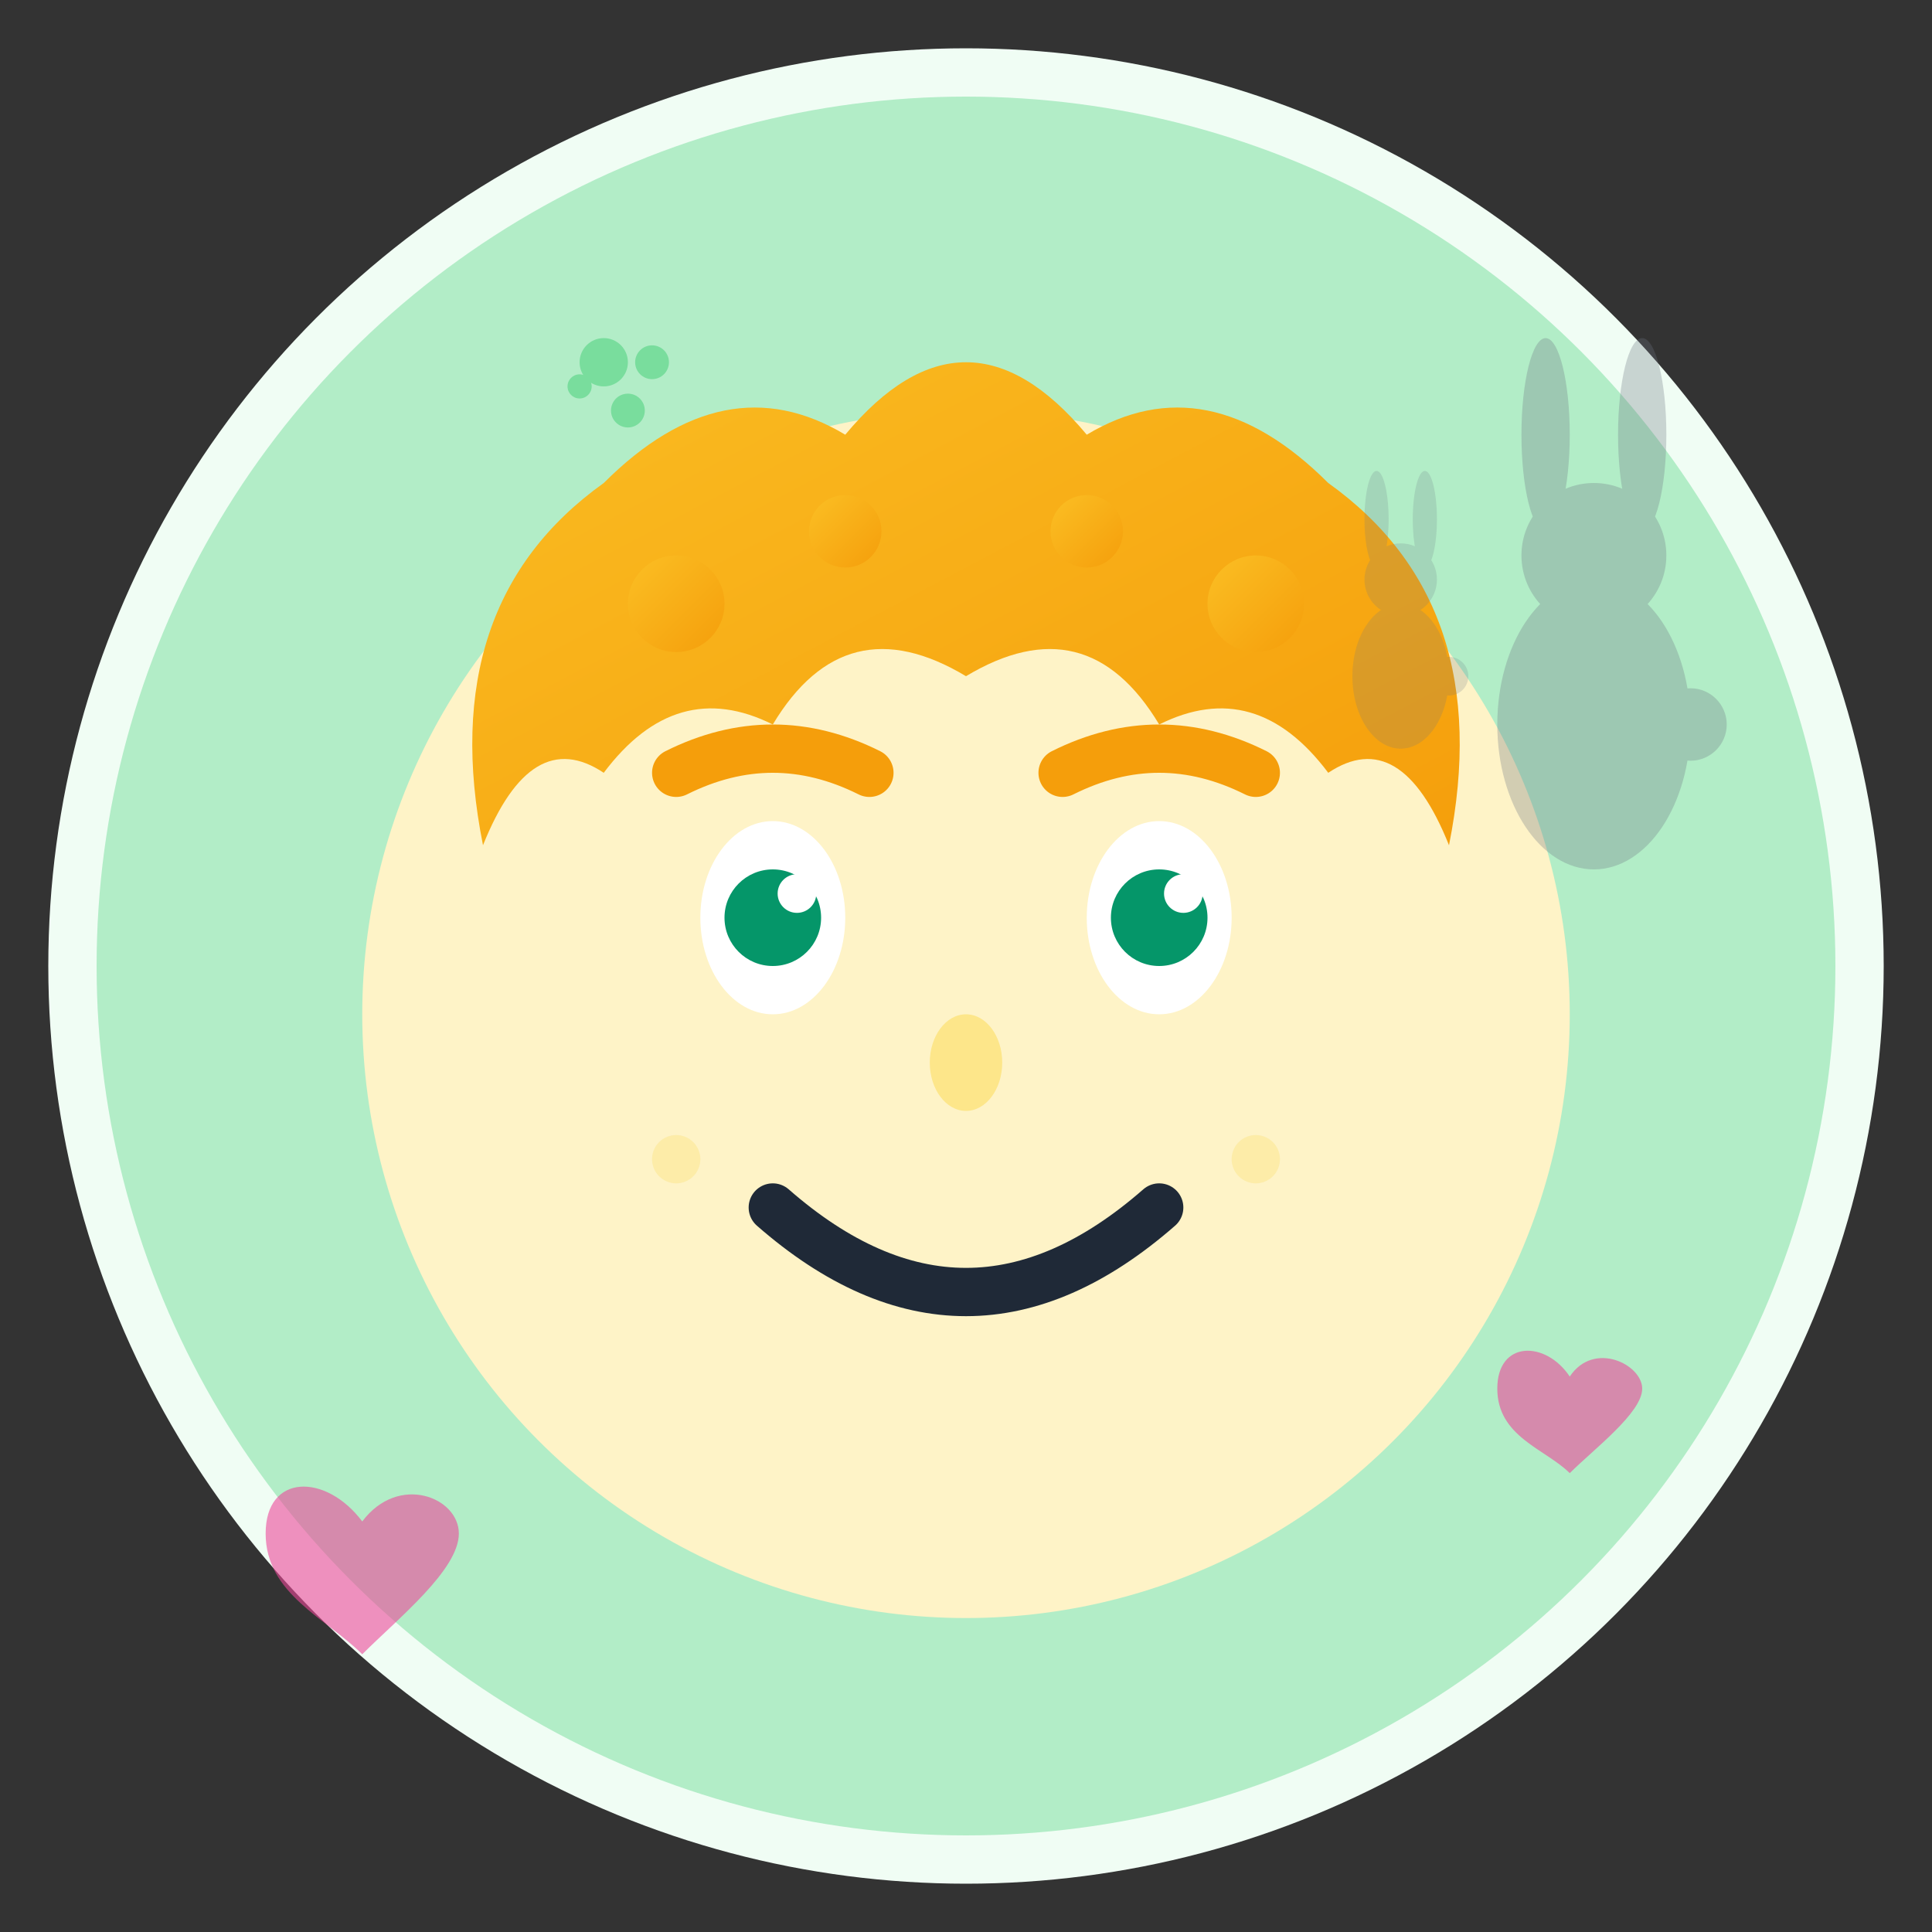
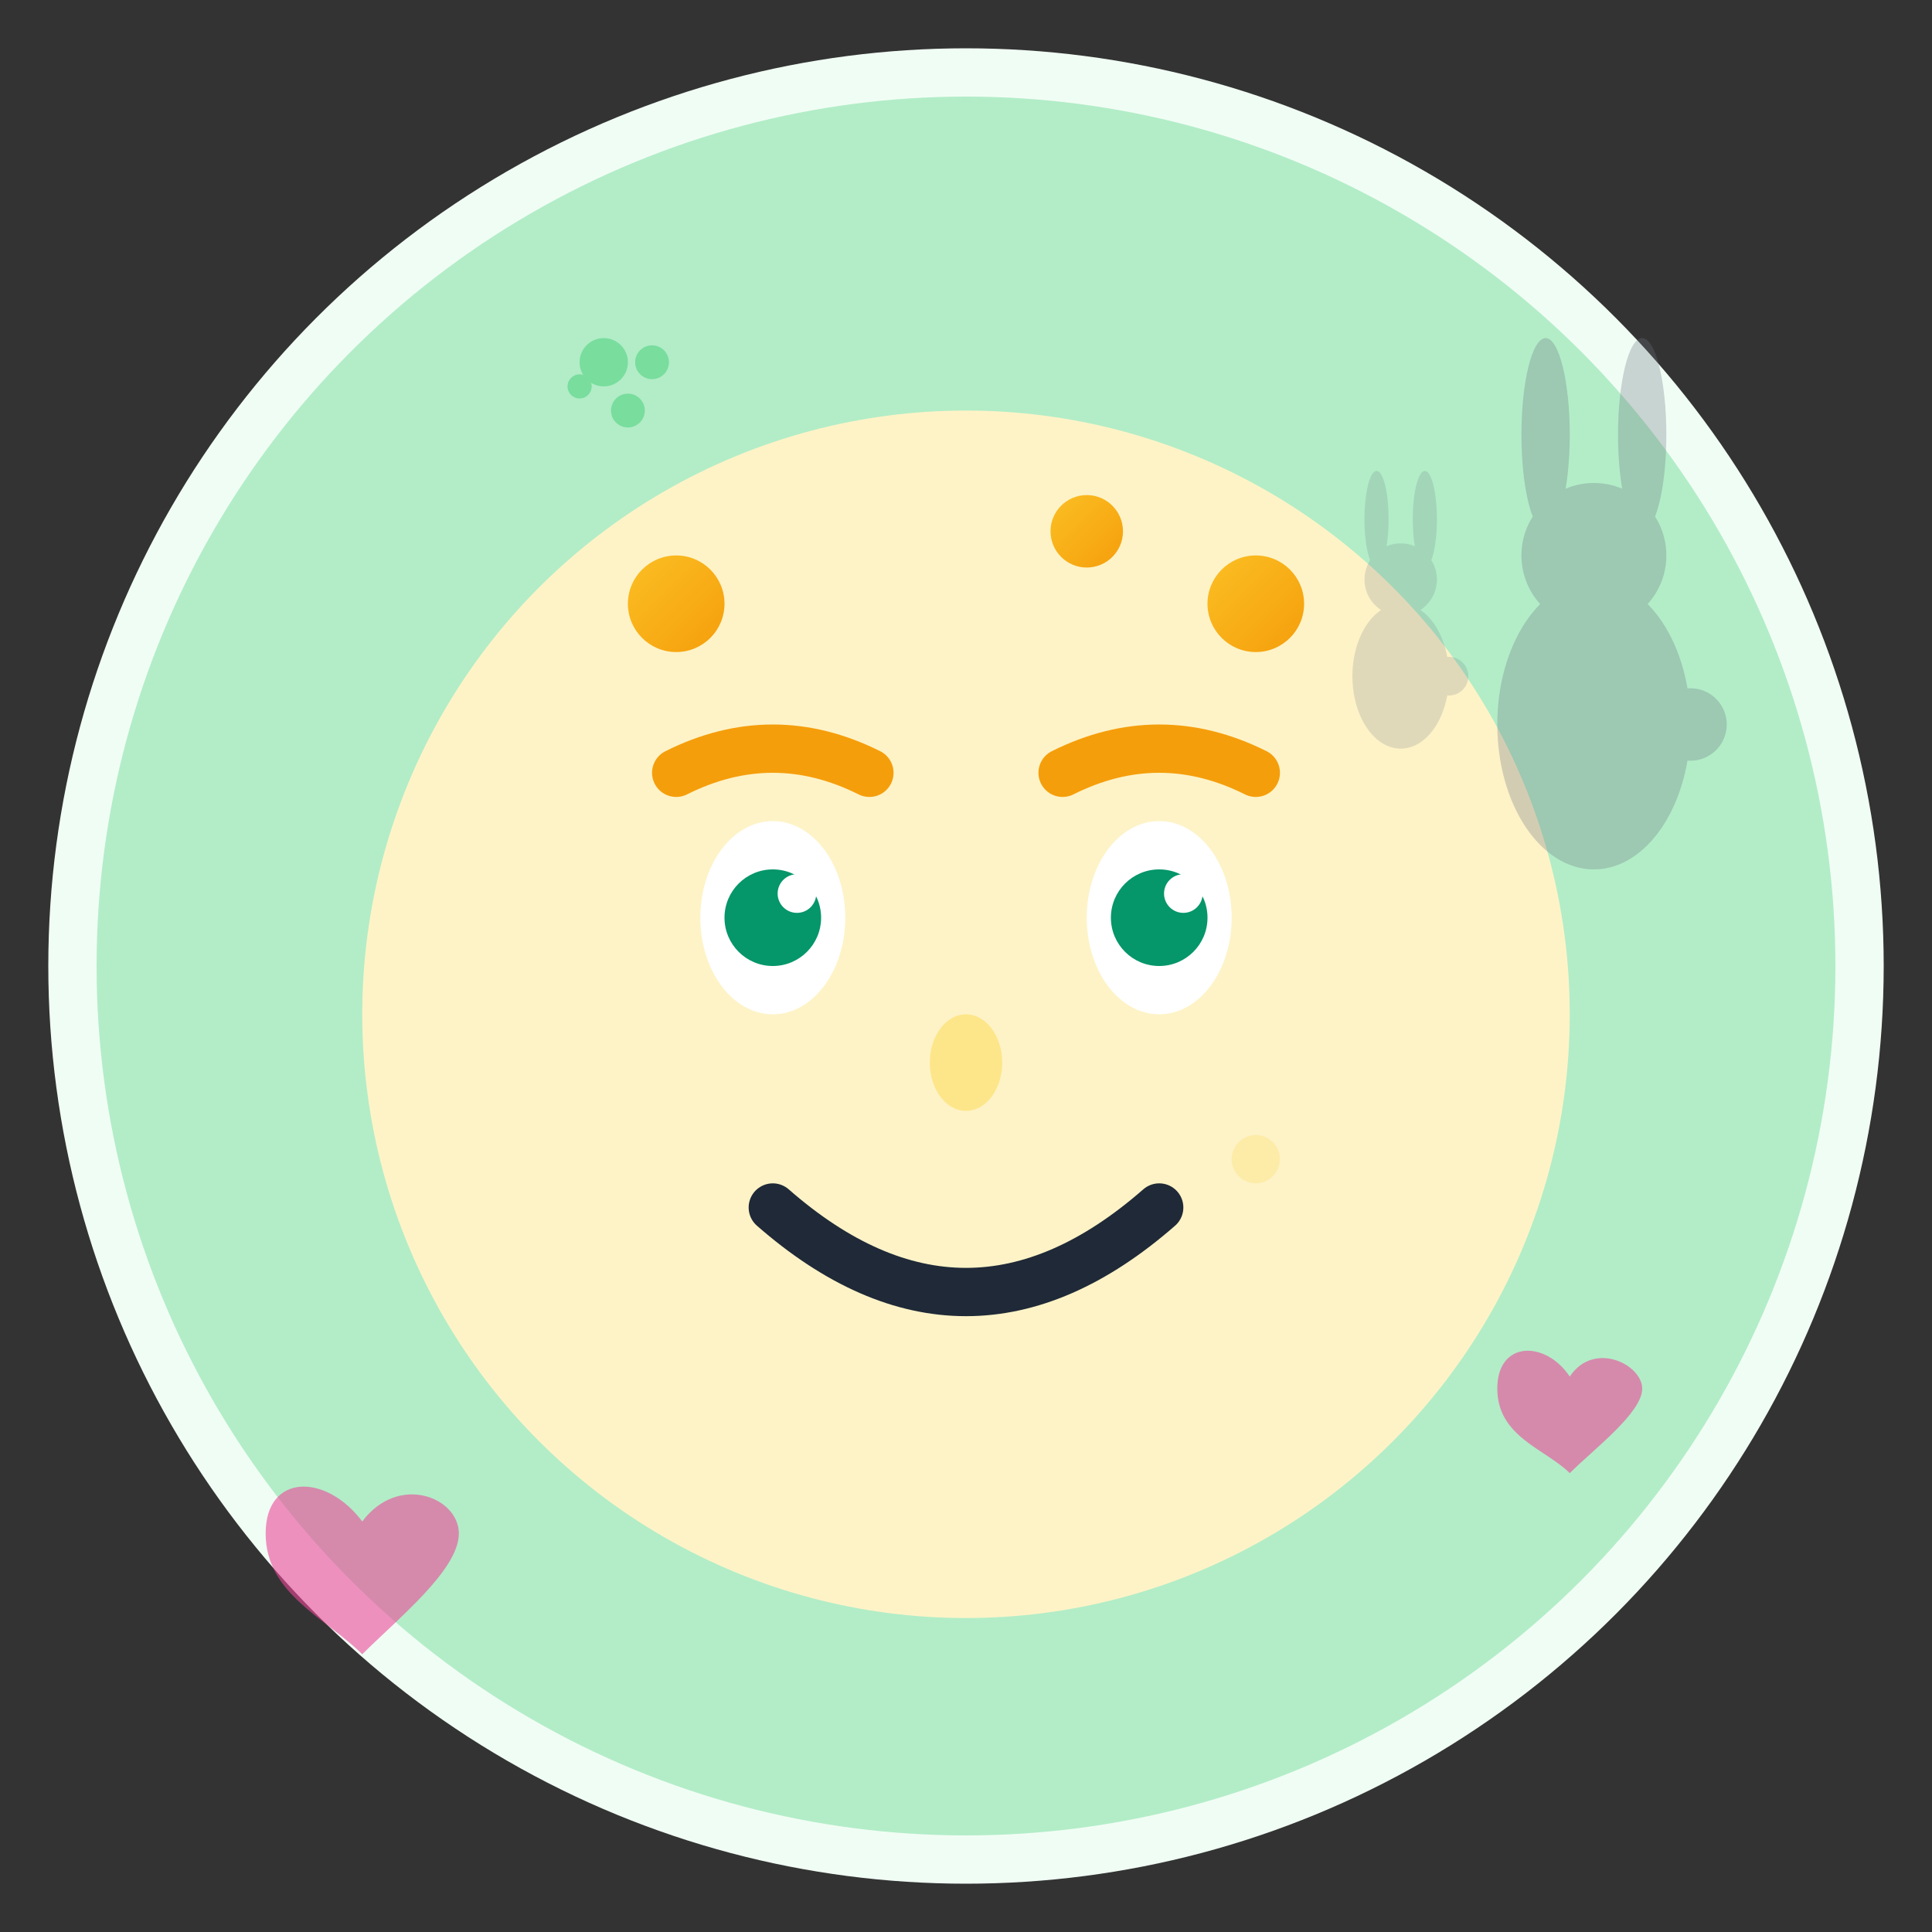
<svg xmlns="http://www.w3.org/2000/svg" width="80" height="80" viewBox="0 0 80 80" fill="none">
  <rect x="0" y="0" width="80" height="80" fill="#333333" stroke="none" />
  <defs>
    <linearGradient id="hair-gradient3" x1="0%" y1="0%" x2="100%" y2="100%">
      <stop offset="0%" stop-color="#fbbf24" />
      <stop offset="100%" stop-color="#f59e0b" />
    </linearGradient>
  </defs>
  <circle cx="40" cy="40" r="38" fill="#f0fdf4" />
  <circle cx="40" cy="40" r="36" fill="#22c55e" opacity="0.3" />
  <circle cx="40" cy="42" r="25" fill="#fef3c7" />
-   <path d="M20 35 Q18 25 25 20 Q30 15 35 18 Q40 12 45 18 Q50 15 55 20 Q62 25 60 35 Q58 30 55 32 Q52 28 48 30 Q45 25 40 28 Q35 25 32 30 Q28 28 25 32 Q22 30 20 35" fill="url(#hair-gradient3)" />
  <circle cx="28" cy="25" r="2" fill="url(#hair-gradient3)" />
-   <circle cx="35" cy="22" r="1.5" fill="url(#hair-gradient3)" />
  <circle cx="45" cy="22" r="1.5" fill="url(#hair-gradient3)" />
  <circle cx="52" cy="25" r="2" fill="url(#hair-gradient3)" />
  <ellipse cx="32" cy="38" rx="3" ry="4" fill="#ffffff" />
  <ellipse cx="48" cy="38" rx="3" ry="4" fill="#ffffff" />
  <circle cx="32" cy="38" r="2" fill="#059669" />
  <circle cx="48" cy="38" r="2" fill="#059669" />
  <circle cx="33" cy="37" r="0.8" fill="#ffffff" />
  <circle cx="49" cy="37" r="0.8" fill="#ffffff" />
  <path d="M28 32 Q32 30 36 32" stroke="#f59e0b" stroke-width="2" fill="none" stroke-linecap="round" />
  <path d="M44 32 Q48 30 52 32" stroke="#f59e0b" stroke-width="2" fill="none" stroke-linecap="round" />
  <ellipse cx="40" cy="44" rx="1.5" ry="2" fill="#fde68a" />
  <path d="M32 50 Q40 57 48 50" stroke="#1f2937" stroke-width="2" fill="none" stroke-linecap="round" />
-   <circle cx="28" cy="48" r="1" fill="#fde68a" opacity="0.5" />
  <circle cx="52" cy="48" r="1" fill="#fde68a" opacity="0.5" />
  <g transform="translate(60, 15)" opacity="0.3">
    <ellipse cx="6" cy="15" rx="4" ry="6" fill="#6b7280" />
    <circle cx="6" cy="8" r="3" fill="#6b7280" />
    <ellipse cx="4" cy="3" rx="1" ry="4" fill="#6b7280" />
    <ellipse cx="8" cy="3" rx="1" ry="4" fill="#6b7280" />
    <circle cx="10" cy="15" r="1.5" fill="#6b7280" />
  </g>
  <g transform="translate(55, 20)" opacity="0.2">
    <ellipse cx="3" cy="8" rx="2" ry="3" fill="#6b7280" />
    <circle cx="3" cy="4" r="1.5" fill="#6b7280" />
    <ellipse cx="2" cy="1.5" rx="0.5" ry="2" fill="#6b7280" />
    <ellipse cx="4" cy="1.5" rx="0.5" ry="2" fill="#6b7280" />
    <circle cx="5" cy="8" r="0.8" fill="#6b7280" />
  </g>
  <g fill="#ec4899" opacity="0.6">
    <g transform="translate(15, 60)">
      <path d="M0 3c-1.5-2-4-2-4 0.5s2.5 3.5 4 5c1.5-1.5 4-3.5 4-5s-2.5-2.5-4-0.5z" />
    </g>
    <g transform="translate(65, 55)">
      <path d="M0 2c-1-1.5-3-1.5-3 0.5s2 2.5 3 3.5c1-1 3-2.5 3-3.5s-2-2-3-0.5z" />
    </g>
  </g>
  <g transform="translate(25, 15)" fill="#22c55e" opacity="0.4">
    <circle cx="0" cy="0" r="1" />
    <circle cx="2" cy="0" r="0.7" />
    <circle cx="1" cy="2" r="0.7" />
    <circle cx="-1" cy="1" r="0.5" />
  </g>
</svg>